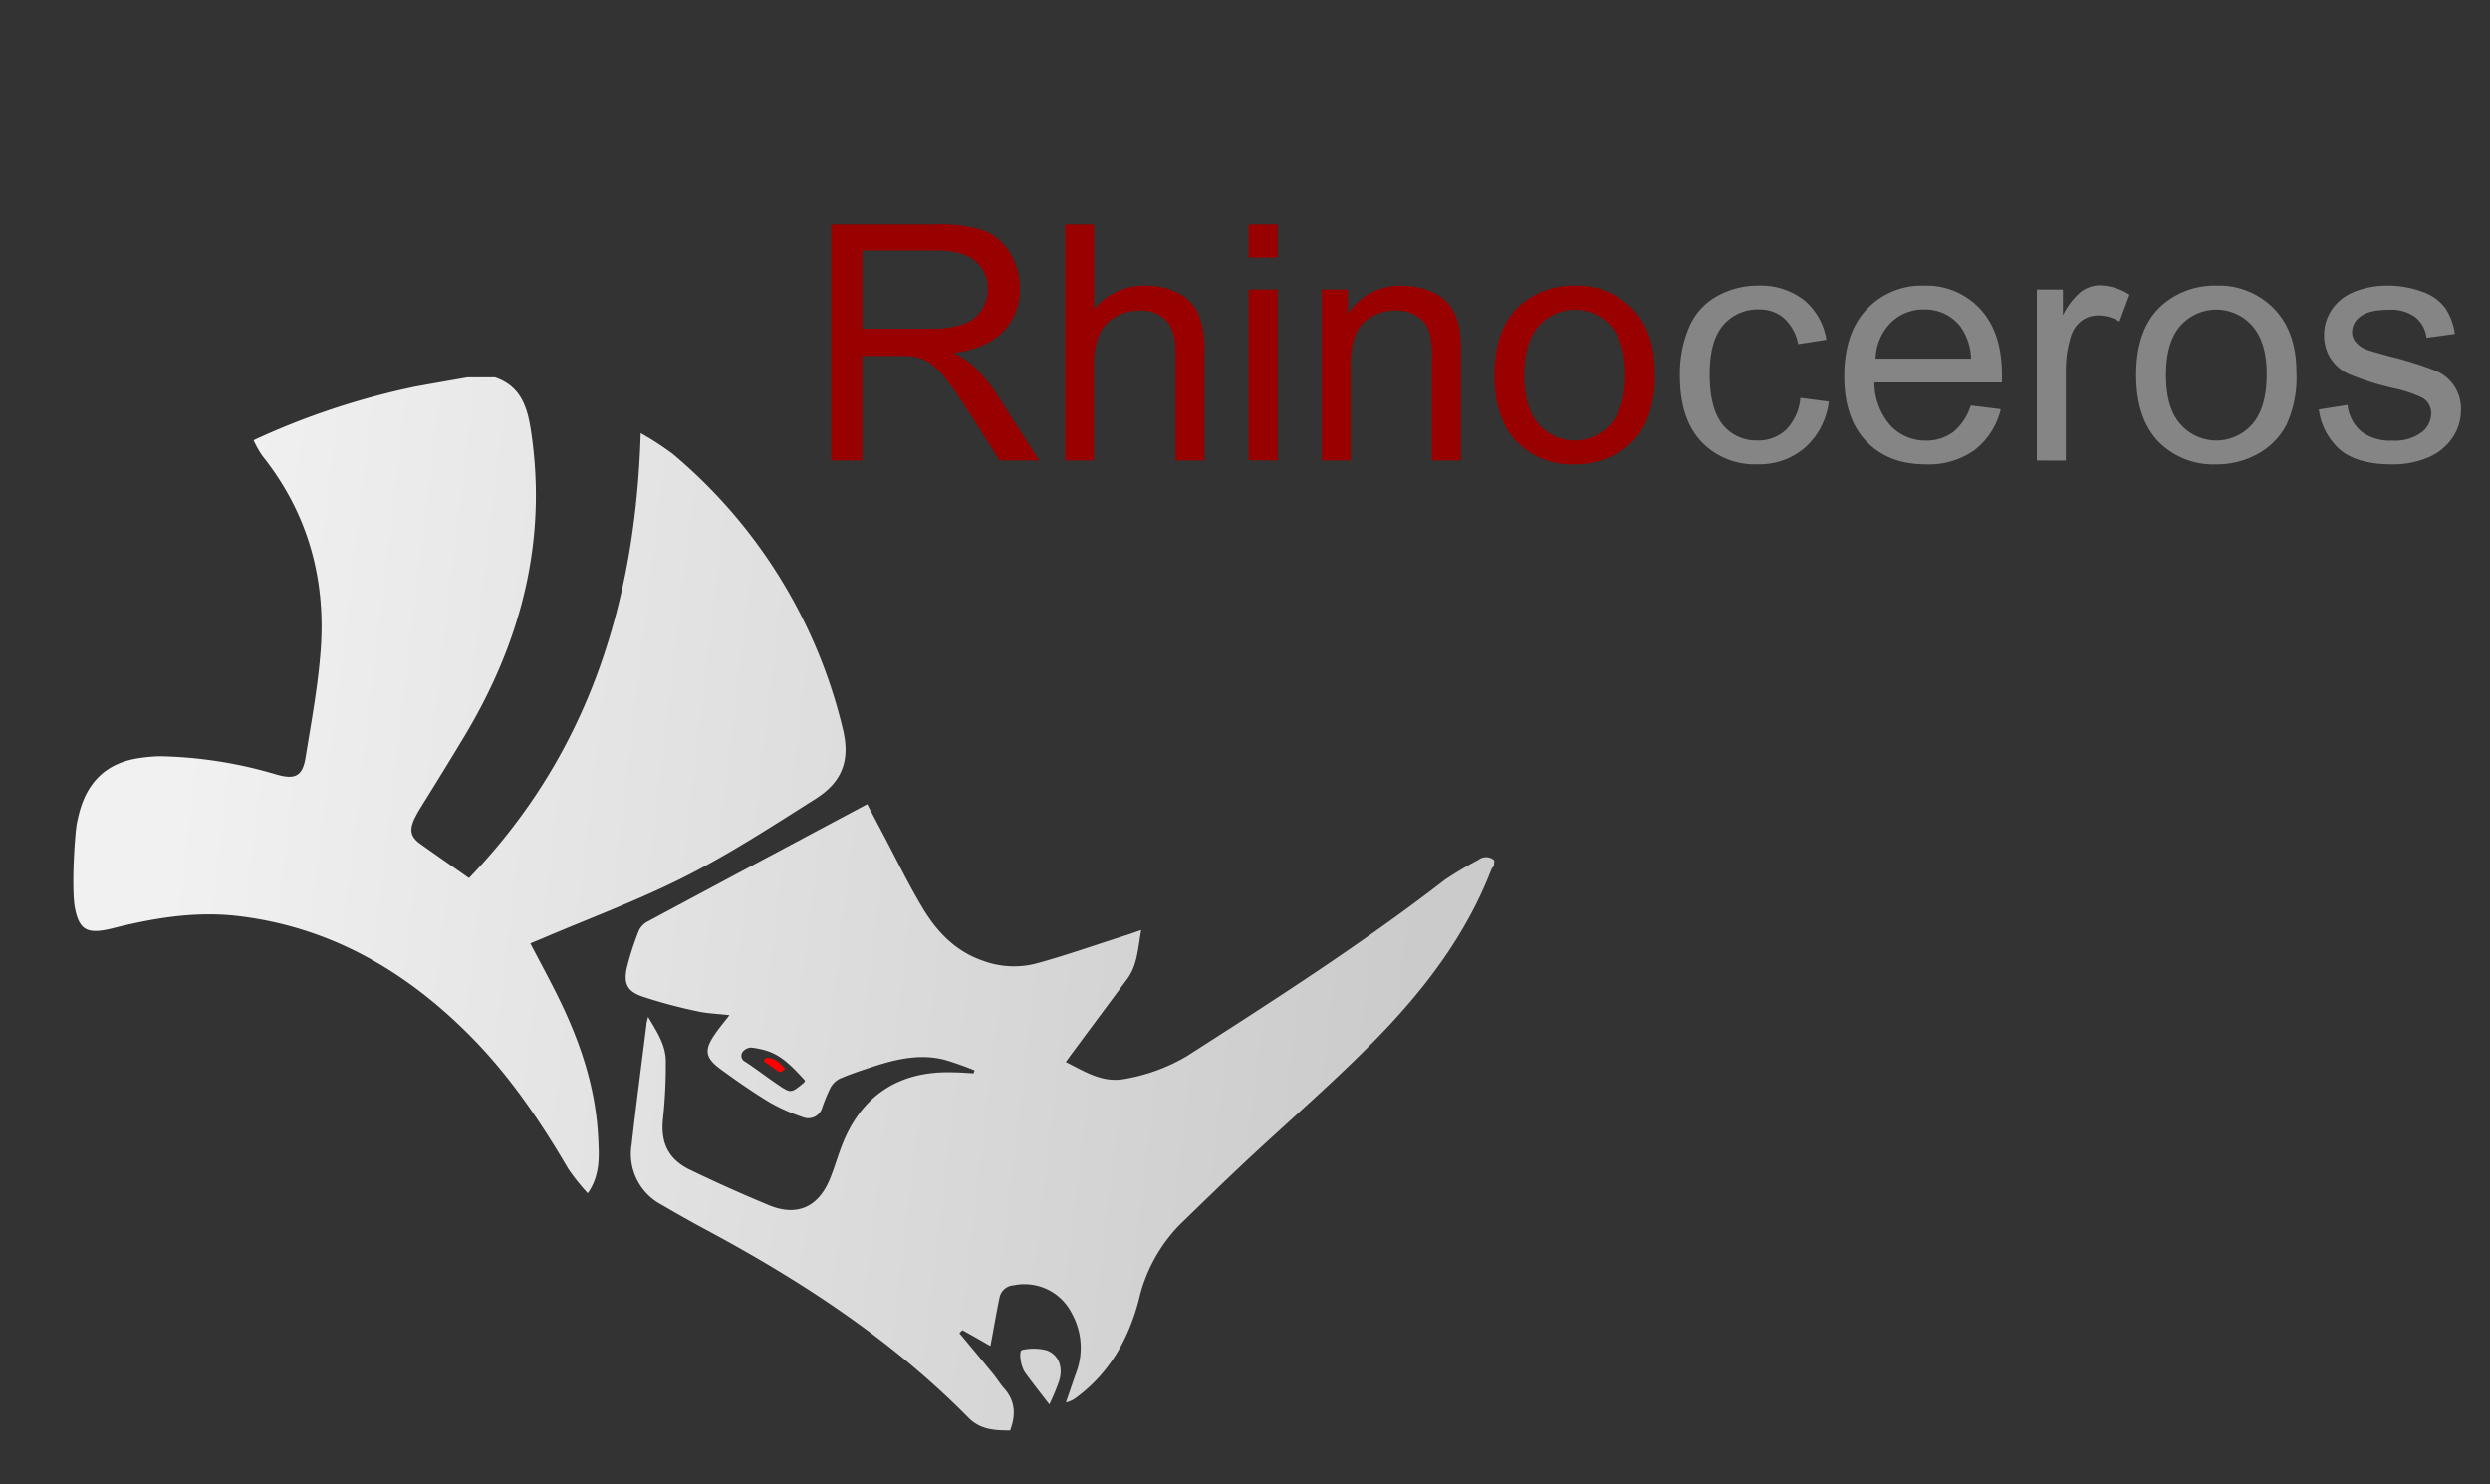
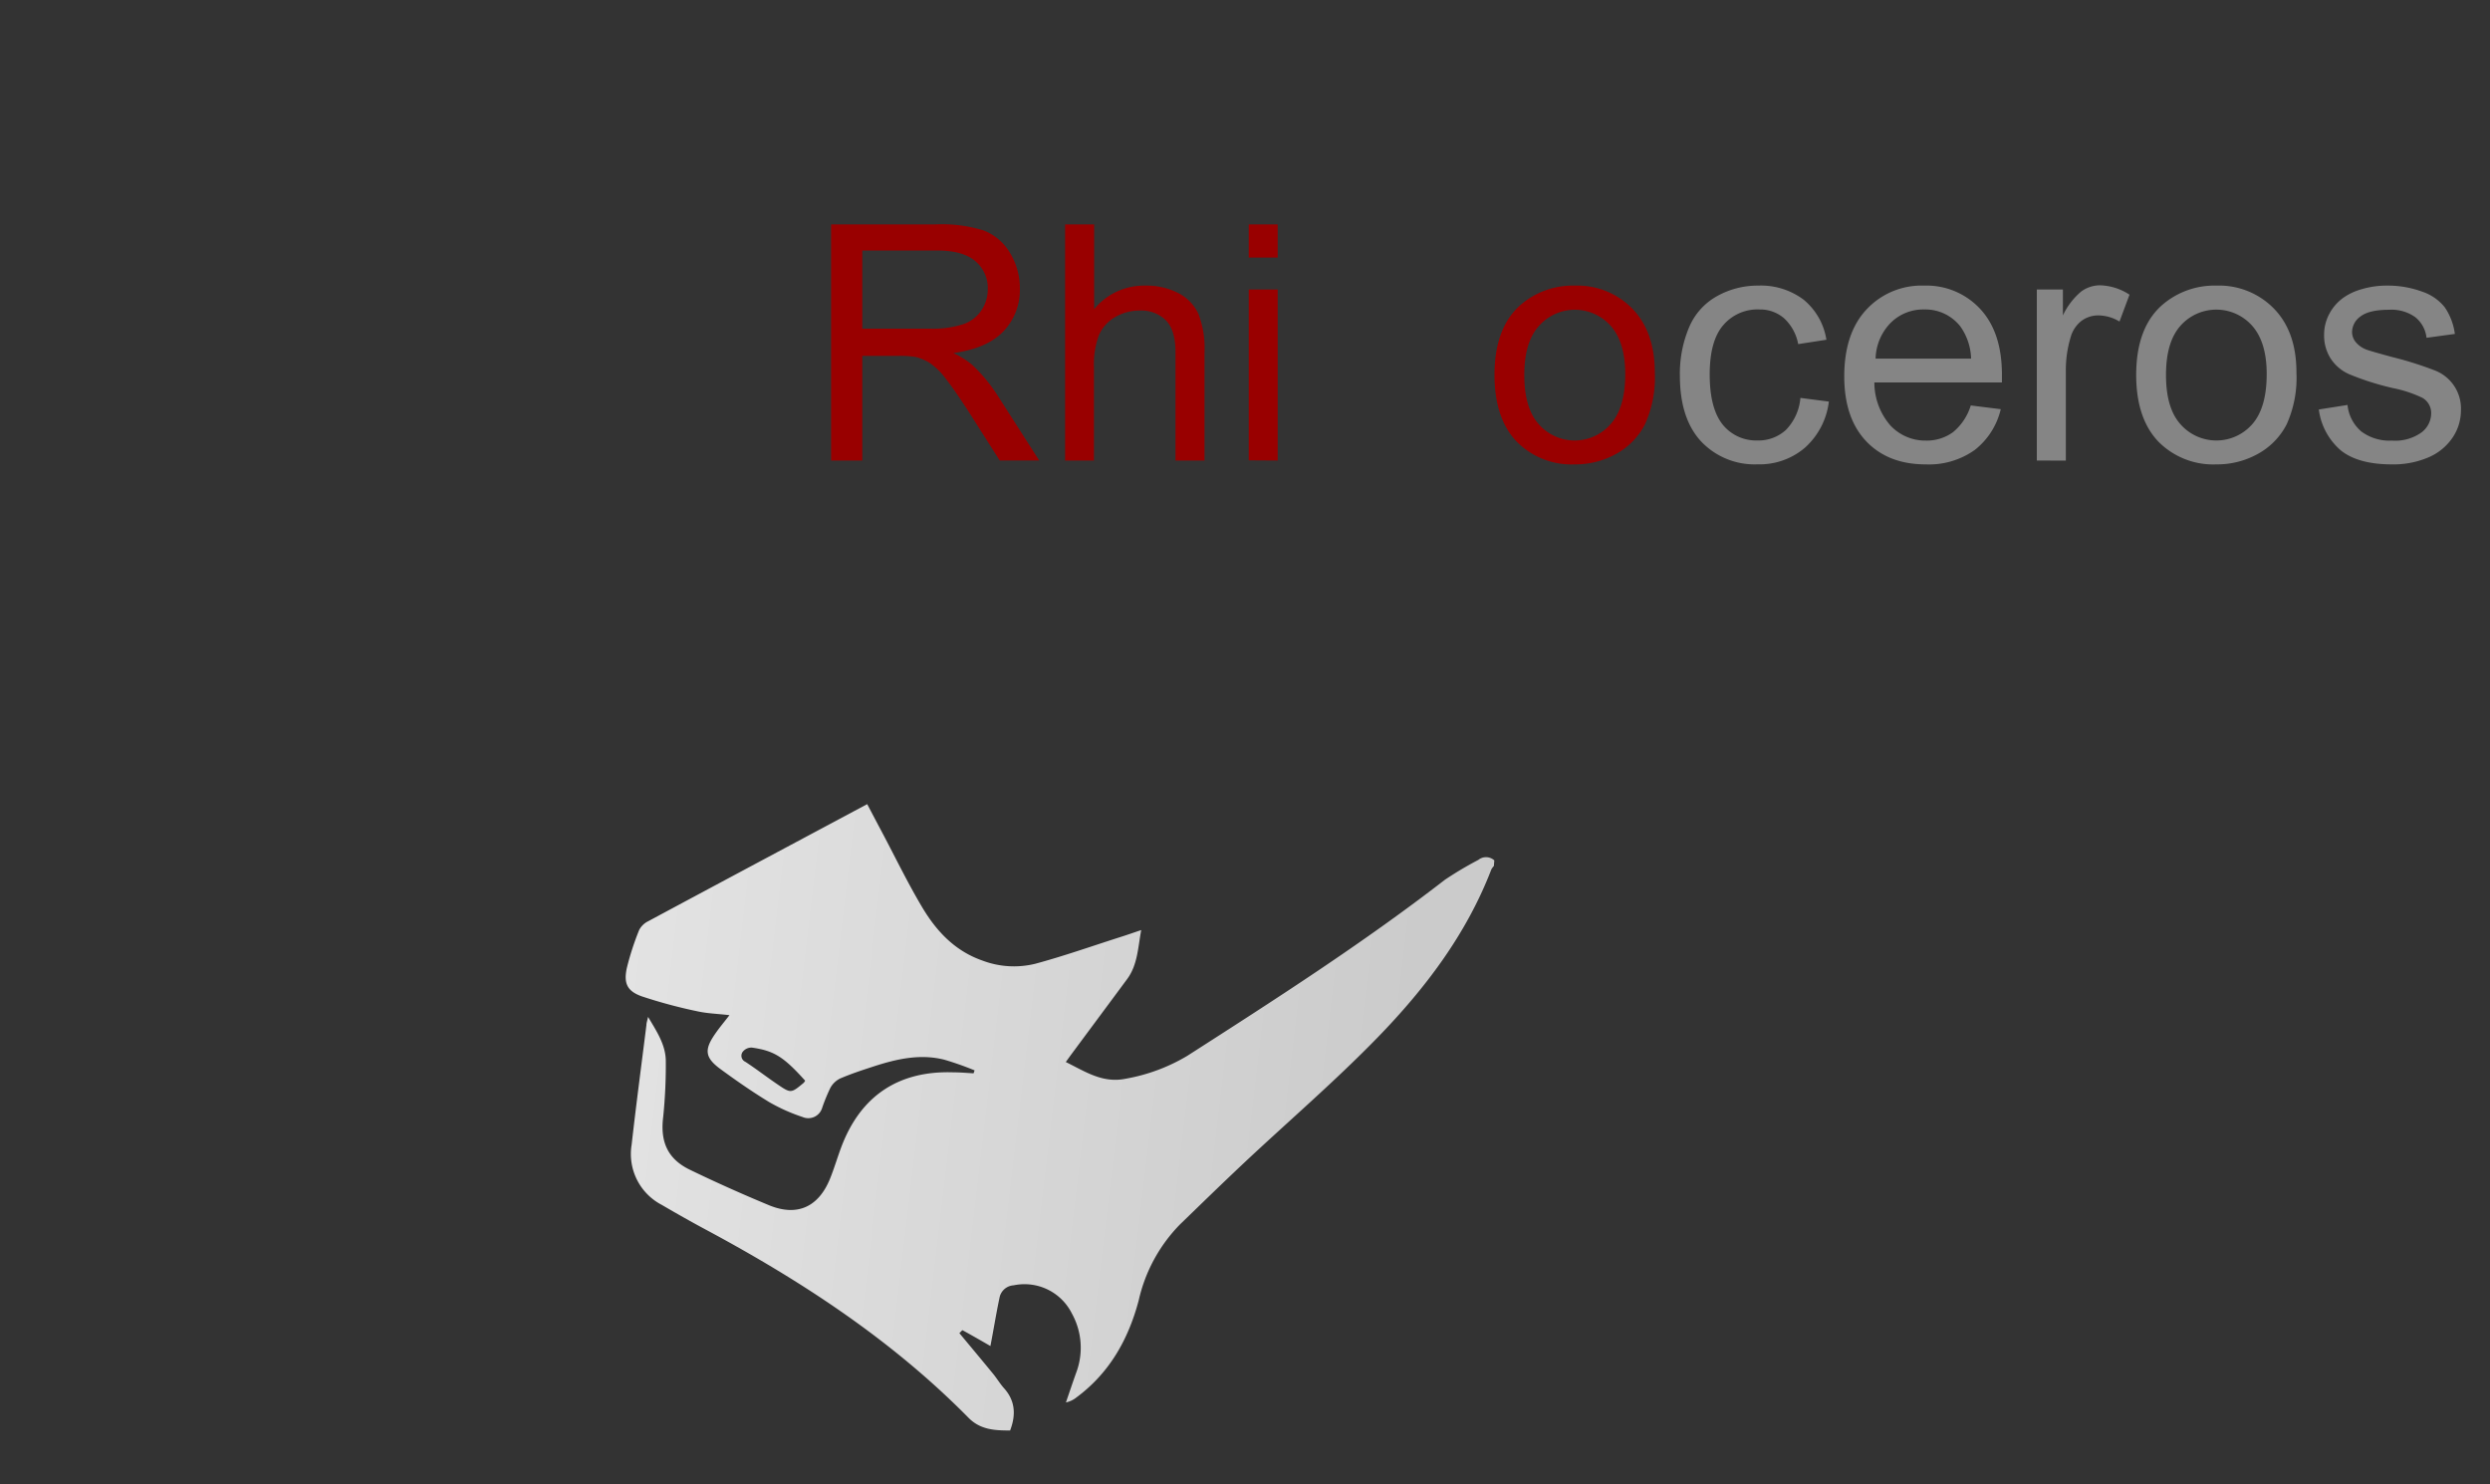
<svg xmlns="http://www.w3.org/2000/svg" xmlns:xlink="http://www.w3.org/1999/xlink" id="Layer_1" data-name="Layer 1" viewBox="0 0 406 242">
  <rect x="0" y="0" width="406" height="242" fill="#333333" stroke="none" />
  <defs>
    <linearGradient id="linear-gradient" x1="24.46" y1="165.44" x2="227.53" y2="189.47" gradientUnits="userSpaceOnUse">
      <stop offset="0" stop-color="#f1f1f1" />
      <stop offset="1" stop-color="#cbcbcb" />
    </linearGradient>
    <linearGradient id="linear-gradient-2" x1="19.59" y1="206.6" x2="222.66" y2="230.63" xlink:href="#linear-gradient" />
    <linearGradient id="linear-gradient-3" x1="29.7" y1="121.1" x2="232.78" y2="145.13" xlink:href="#linear-gradient" />
  </defs>
  <title>rhino</title>
  <g>
-     <path d="M128,174.25a.72.72,0,0,1-.07.11c-.68.56-.68.57-1.41.07-.57-.38-1.12-.81-1.7-1.19a.35.35,0,0,1-.11-.57.58.58,0,0,1,.46-.19C126.36,172.65,126.87,173,128,174.25Z" fill="red" />
    <g>
      <path d="M243.58,141.21a2.31,2.31,0,0,0-.42.58c-4.07,10.57-10.8,19.42-18.57,27.41-6.93,7.12-14.49,13.61-21.74,20.41-3.53,3.32-7,6.7-10.48,10.07a25.76,25.76,0,0,0-6.7,12.35c-1.69,6.38-4.78,11.86-10.18,15.85a4.16,4.16,0,0,1-1.69.8c.57-1.65,1.12-3.31,1.73-5a11.51,11.51,0,0,0-.76-9.51,8.63,8.63,0,0,0-9.49-4.59,2.49,2.49,0,0,0-2.28,1.9c-.57,2.68-1,5.38-1.51,8-1.28-.74-2.91-1.68-4.55-2.58-.06,0-.33.31-.51.48,1.88,2.26,3.72,4.46,5.54,6.68.6.74,1.1,1.58,1.73,2.29,1.81,2,2,4.3,1,6.9-2.43,0-4.82-.09-6.76-2.05-12.5-12.68-27.2-22.3-42.8-30.67-2.45-1.31-4.86-2.68-7.26-4.08a9.34,9.34,0,0,1-4.89-9.8c.73-6.51,1.6-13,2.41-19.52,0-.35.14-.69.27-1.32,1.46,2.46,2.93,4.64,2.89,7.37a82.48,82.48,0,0,1-.42,8.9c-.51,4,.65,6.85,4.3,8.63,4.27,2.07,8.59,4,13,5.83,4.56,1.85,8,.27,9.88-4.3.7-1.72,1.22-3.52,1.88-5.27,3.15-8.31,9.34-12.42,18.24-12.12,1.1,0,2.2.1,3.3.16l.17-.48A50.23,50.23,0,0,0,154,172.8c-3.91-1-7.72-.15-11.46,1.06-1.87.61-3.75,1.22-5.56,2a3.63,3.63,0,0,0-1.6,1.55,29.37,29.37,0,0,0-1.32,3.22,2.36,2.36,0,0,1-3.19,1.51,29.38,29.38,0,0,1-5.37-2.39c-2.76-1.67-5.42-3.52-8-5.41s-2.69-3.17-.91-5.74c.68-1,1.44-1.89,2.35-3.07-1.92-.23-3.64-.27-5.27-.64a81.7,81.7,0,0,1-9-2.42c-2.44-.86-3-2.15-2.46-4.65a44.93,44.93,0,0,1,2-6.16,3.25,3.25,0,0,1,1.47-1.44c11.84-6.36,23.69-12.67,35.72-19.1.85,1.62,1.66,3.16,2.48,4.7,2.15,4.06,4.15,8.2,6.5,12.14s5.35,7.1,9.79,8.66a14.53,14.53,0,0,0,8.66.52c4.67-1.26,9.24-2.88,13.85-4.35,1.05-.33,2.1-.7,3.4-1.14-.54,2.89-.59,5.69-2.3,8-3,4.06-6,8.09-9,12.14-.3.4-.59.81-1,1.38,3.17,1.55,6,3.52,9.83,2.71a29.55,29.55,0,0,0,10-3.73c14.28-9.16,28.57-18.32,42-28.71a59,59,0,0,1,5.44-3.23,2,2,0,0,1,2.6.08Zm-112.3,35c-3.48-3.87-5.06-4.88-8.66-5.39a1.78,1.78,0,0,0-1.41.56,1.08,1.08,0,0,0,.33,1.76c1.77,1.16,3.45,2.46,5.2,3.65,2.23,1.52,2.24,1.49,4.32-.24A2.54,2.54,0,0,0,131.28,176.22Z" fill="url(#linear-gradient)" />
-       <path d="M171.1,229c-1.5-1.95-2.74-3.52-3.92-5.14-.8-1.09-1.1-3.65-.51-3.74a8.47,8.47,0,0,1,4,.06c2,.74,2.73,2.85,2,5.06A35.38,35.38,0,0,1,171.1,229Z" fill="url(#linear-gradient-2)" />
-       <path d="M12.17,147.82c.72,3.87,2,4.58,6.18,3.55l1-.25c6.42-1.55,12.92-2.54,19.52-1.75,15,1.8,27.27,8.95,37.75,19.5,6.42,6.45,11.48,13.92,16.06,21.75a34.18,34.18,0,0,0,3.16,3.95c2.09-3,1.84-6.13,1.69-9.2-.41-8.17-3-15.71-6.61-23-1.4-2.83-2.92-5.61-4.45-8.55l1.73-.71c7.89-3.38,16-6.37,23.61-10.24,7.32-3.72,14.25-8.23,21.19-12.63,4.42-2.79,5.64-6.39,4.43-11.36A83.92,83.92,0,0,0,109.67,74a48.22,48.22,0,0,0-5.2-3.37c-.82,27.76-8.63,52.42-28,72.55-2.76-1.95-5.38-3.75-8-5.62-1.47-1.06-1.72-2.16-1-3.83a19.8,19.8,0,0,1,1-1.86c2.48-4,5-8.05,7.44-12.13,8.93-15,13.24-31.1,10.79-48.66-.57-4.11-1.41-8-6-9.55H76.24c-2.86.5-5.74,1-8.59,1.52a121.36,121.36,0,0,0-26.3,8.73,17.37,17.37,0,0,0,1.4,2.51c7.42,9.3,10.4,20,9.54,31.69-.43,5.87-1.52,11.69-2.46,17.51-.5,3.08-1.69,3.66-4.69,2.82a70.72,70.72,0,0,0-18.94-3,25.23,25.23,0,0,0-3.46.29c-5.31.75-8.51,3.86-9.83,9-.15.57-.27,1.15-.4,1.73C12.15,136.73,11.67,144.4,12.17,147.82Z" fill="url(#linear-gradient-3)" />
    </g>
  </g>
  <g>
    <path d="M135.51,75.09V36.59h17.07a22.79,22.79,0,0,1,7.83,1,8.58,8.58,0,0,1,4.28,3.66,11,11,0,0,1,1.6,5.81A9.74,9.74,0,0,1,163.64,54q-2.65,2.81-8.2,3.57a13.2,13.2,0,0,1,3.08,1.92,26.5,26.5,0,0,1,4.22,5.12l6.7,10.47H163l-5.09-8c-1.49-2.31-2.72-4.07-3.68-5.3a11.21,11.21,0,0,0-2.59-2.57,7.79,7.79,0,0,0-2.32-1,15.64,15.64,0,0,0-2.84-.18H140.6V75.09Zm5.09-21.5h11a16.18,16.18,0,0,0,5.46-.73,5.79,5.79,0,0,0,3-2.31,6.2,6.2,0,0,0,1-3.45,5.71,5.71,0,0,0-2-4.49q-2-1.76-6.26-1.76H140.6Z" fill="#900" />
    <path d="M173.67,75.09V36.59h4.73V50.41a10.55,10.55,0,0,1,8.35-3.84,11.3,11.3,0,0,1,5.38,1.22,7.22,7.22,0,0,1,3.27,3.38,15.5,15.5,0,0,1,1,6.25V75.09h-4.73V57.42q0-3.54-1.54-5.16a5.69,5.69,0,0,0-4.34-1.62,7.74,7.74,0,0,0-4,1.09,6.24,6.24,0,0,0-2.64,3,13.69,13.69,0,0,0-.78,5.15V75.09Z" fill="#900" />
    <path d="M203.61,42V36.59h4.72V42Zm0,33.06V47.2h4.72V75.09Z" fill="#900" />
-     <path d="M215.53,75.09V47.2h4.26v4a10,10,0,0,1,8.87-4.6,11.74,11.74,0,0,1,4.64.91,7.25,7.25,0,0,1,3.16,2.38,9.1,9.1,0,0,1,1.47,3.49,26.42,26.42,0,0,1,.27,4.6V75.09h-4.73v-17a12.91,12.91,0,0,0-.55-4.32,4.58,4.58,0,0,0-2-2.29,6.33,6.33,0,0,0-3.3-.85,7.65,7.65,0,0,0-5.21,1.92q-2.19,1.92-2.19,7.27V75.09Z" fill="#900" />
    <path d="M243.68,61.15q0-7.76,4.31-11.48a13,13,0,0,1,8.77-3.1,12.54,12.54,0,0,1,9.41,3.77q3.65,3.78,3.65,10.42a18.37,18.37,0,0,1-1.62,8.46,11.45,11.45,0,0,1-4.7,4.8,13.66,13.66,0,0,1-6.74,1.7A12.56,12.56,0,0,1,247.29,72Q243.69,68.22,243.68,61.15Zm4.86,0c0,3.57.78,6.25,2.34,8a7.78,7.78,0,0,0,11.74,0Q265,66.48,265,61c0-3.45-.79-6.06-2.35-7.84a7.81,7.81,0,0,0-11.73,0Q248.54,55.79,248.54,61.15Z" fill="#900" />
    <path d="M293.56,64.88l4.64.6A12,12,0,0,1,294.3,73a11.35,11.35,0,0,1-7.7,2.71A12,12,0,0,1,277.39,72q-3.48-3.74-3.48-10.73a19.36,19.36,0,0,1,1.5-7.9A10.43,10.43,0,0,1,280,48.27a13.52,13.52,0,0,1,6.66-1.7,11.57,11.57,0,0,1,7.43,2.3,10.56,10.56,0,0,1,3.71,6.53l-4.6.71a7.62,7.62,0,0,0-2.32-4.23,6,6,0,0,0-4-1.42A7.33,7.33,0,0,0,281,53q-2.24,2.56-2.23,8.1t2.15,8.17a7,7,0,0,0,5.62,2.55,6.61,6.61,0,0,0,4.65-1.71A8.48,8.48,0,0,0,293.56,64.88Z" fill="#858585" />
    <path d="M321.34,66.11l4.89.61A11.92,11.92,0,0,1,322,73.36a12.87,12.87,0,0,1-8,2.36q-6.12,0-9.7-3.76t-3.59-10.57q0-7.05,3.63-10.93a12.26,12.26,0,0,1,9.4-3.89,11.92,11.92,0,0,1,9.14,3.81q3.54,3.81,3.54,10.72c0,.28,0,.7,0,1.26h-20.8a10.7,10.7,0,0,0,2.6,7A7.77,7.77,0,0,0,314,71.84a7.26,7.26,0,0,0,4.44-1.37A9.09,9.09,0,0,0,321.34,66.11Zm-15.52-7.64h15.57a9.49,9.49,0,0,0-1.78-5.28,7.26,7.26,0,0,0-5.86-2.73,7.51,7.51,0,0,0-5.47,2.18A8.64,8.64,0,0,0,305.82,58.47Z" fill="#858585" />
    <path d="M332.11,75.09V47.2h4.25v4.23a11.55,11.55,0,0,1,3-3.91,5.25,5.25,0,0,1,3-1,9.16,9.16,0,0,1,4.86,1.53l-1.63,4.38a6.76,6.76,0,0,0-3.46-1,4.53,4.53,0,0,0-2.79.93A5.08,5.08,0,0,0,337.62,55a18.58,18.58,0,0,0-.78,5.51v14.6Z" fill="#858585" />
    <path d="M348.31,61.15q0-7.76,4.31-11.48a13,13,0,0,1,8.77-3.1,12.5,12.5,0,0,1,9.4,3.77q3.66,3.78,3.65,10.42a18.38,18.38,0,0,1-1.61,8.46,11.45,11.45,0,0,1-4.7,4.8,13.66,13.66,0,0,1-6.74,1.7A12.56,12.56,0,0,1,351.92,72Q348.32,68.22,348.31,61.15Zm4.86,0c0,3.57.78,6.25,2.34,8a7.78,7.78,0,0,0,11.74,0q2.34-2.68,2.34-8.17c0-3.45-.79-6.06-2.35-7.84a7.81,7.81,0,0,0-11.73,0Q353.17,55.79,353.17,61.15Z" fill="#858585" />
    <path d="M378.09,66.77l4.68-.74A6.51,6.51,0,0,0,385,70.34a7.64,7.64,0,0,0,5,1.5,7.35,7.35,0,0,0,4.83-1.33,3.93,3.93,0,0,0,1.58-3.11A2.86,2.86,0,0,0,395,64.88a20.24,20.24,0,0,0-4.83-1.6A44.19,44.19,0,0,1,383,61a6.92,6.92,0,0,1-3.05-2.65,7,7,0,0,1-1-3.74,7.17,7.17,0,0,1,.86-3.45,7.55,7.55,0,0,1,2.32-2.64,9.72,9.72,0,0,1,3-1.38,14.17,14.17,0,0,1,4.08-.57,16.19,16.19,0,0,1,5.77,1,7.84,7.84,0,0,1,3.66,2.56,10,10,0,0,1,1.63,4.32l-4.62.63a5,5,0,0,0-1.83-3.36,6.66,6.66,0,0,0-4.27-1.21q-3.25,0-4.65,1.08a3.16,3.16,0,0,0-1.39,2.52,2.58,2.58,0,0,0,.58,1.65A4.17,4.17,0,0,0,385.84,57c.48.18,1.87.58,4.18,1.21a57.25,57.25,0,0,1,7,2.2,6.65,6.65,0,0,1,4.24,6.52,7.91,7.91,0,0,1-1.38,4.45,8.94,8.94,0,0,1-4,3.23A14.48,14.48,0,0,1,390,75.72q-5.44,0-8.29-2.25A10.54,10.54,0,0,1,378.09,66.77Z" fill="#858585" />
  </g>
</svg>